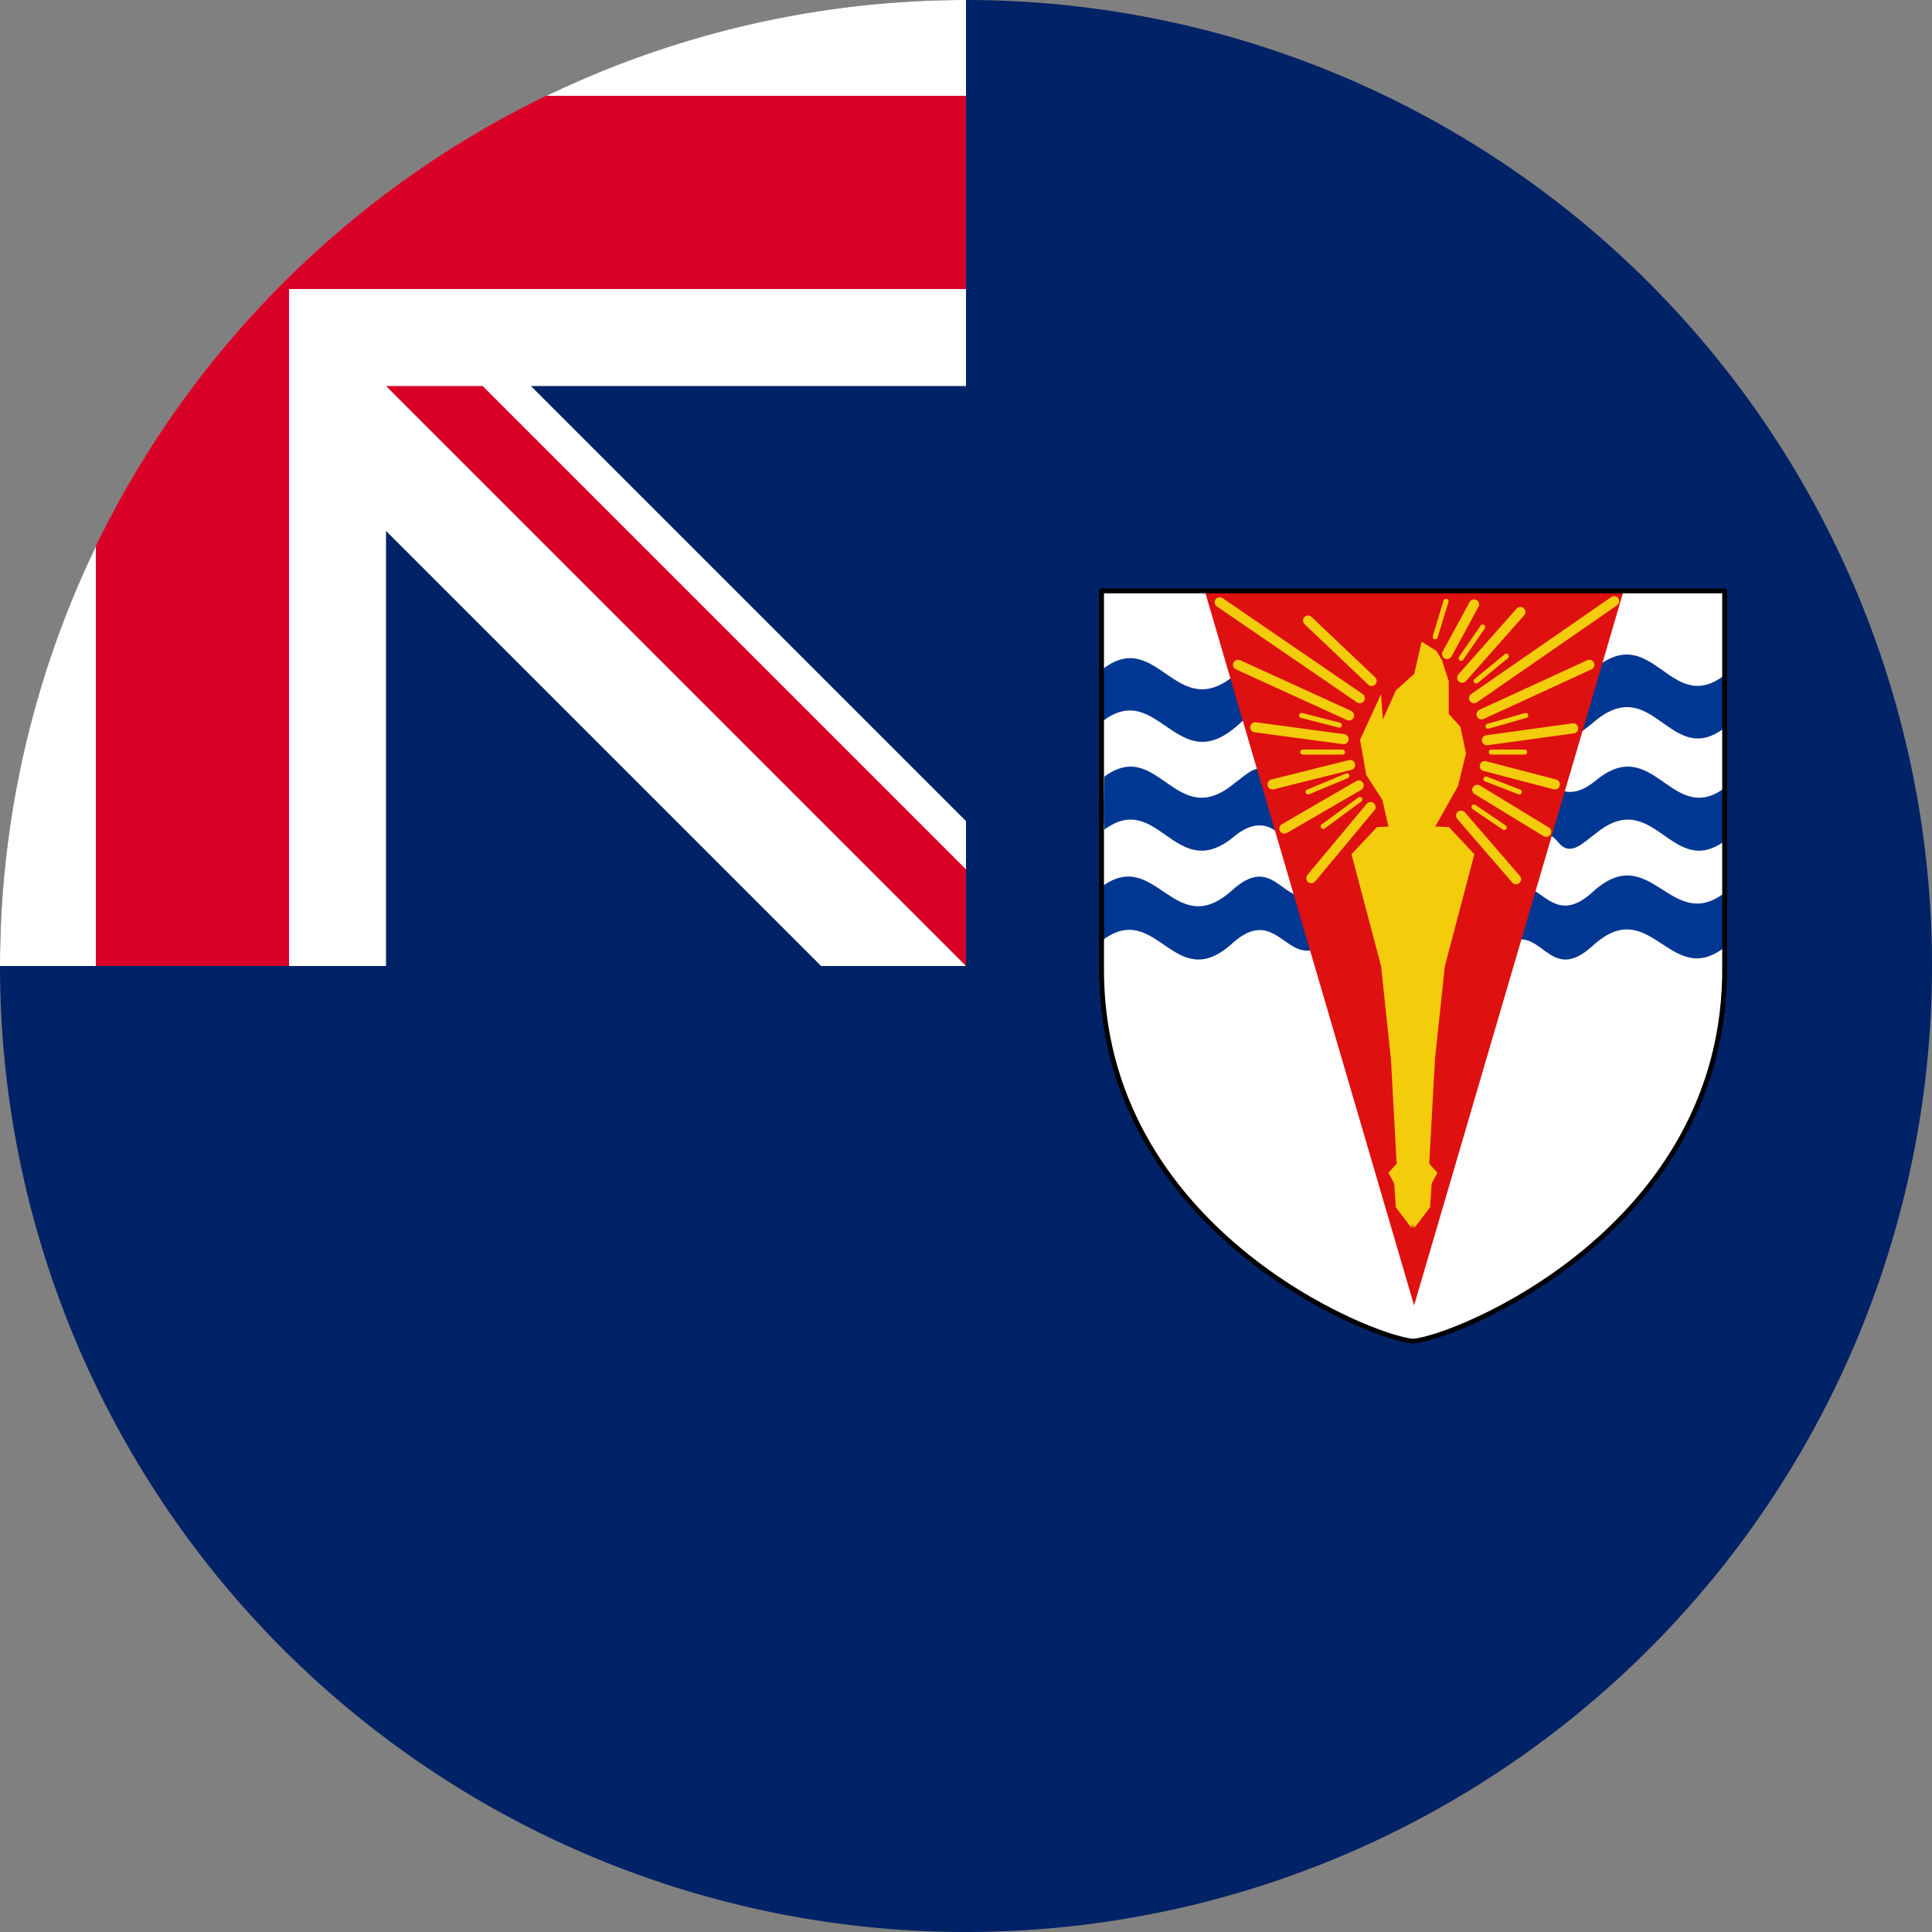
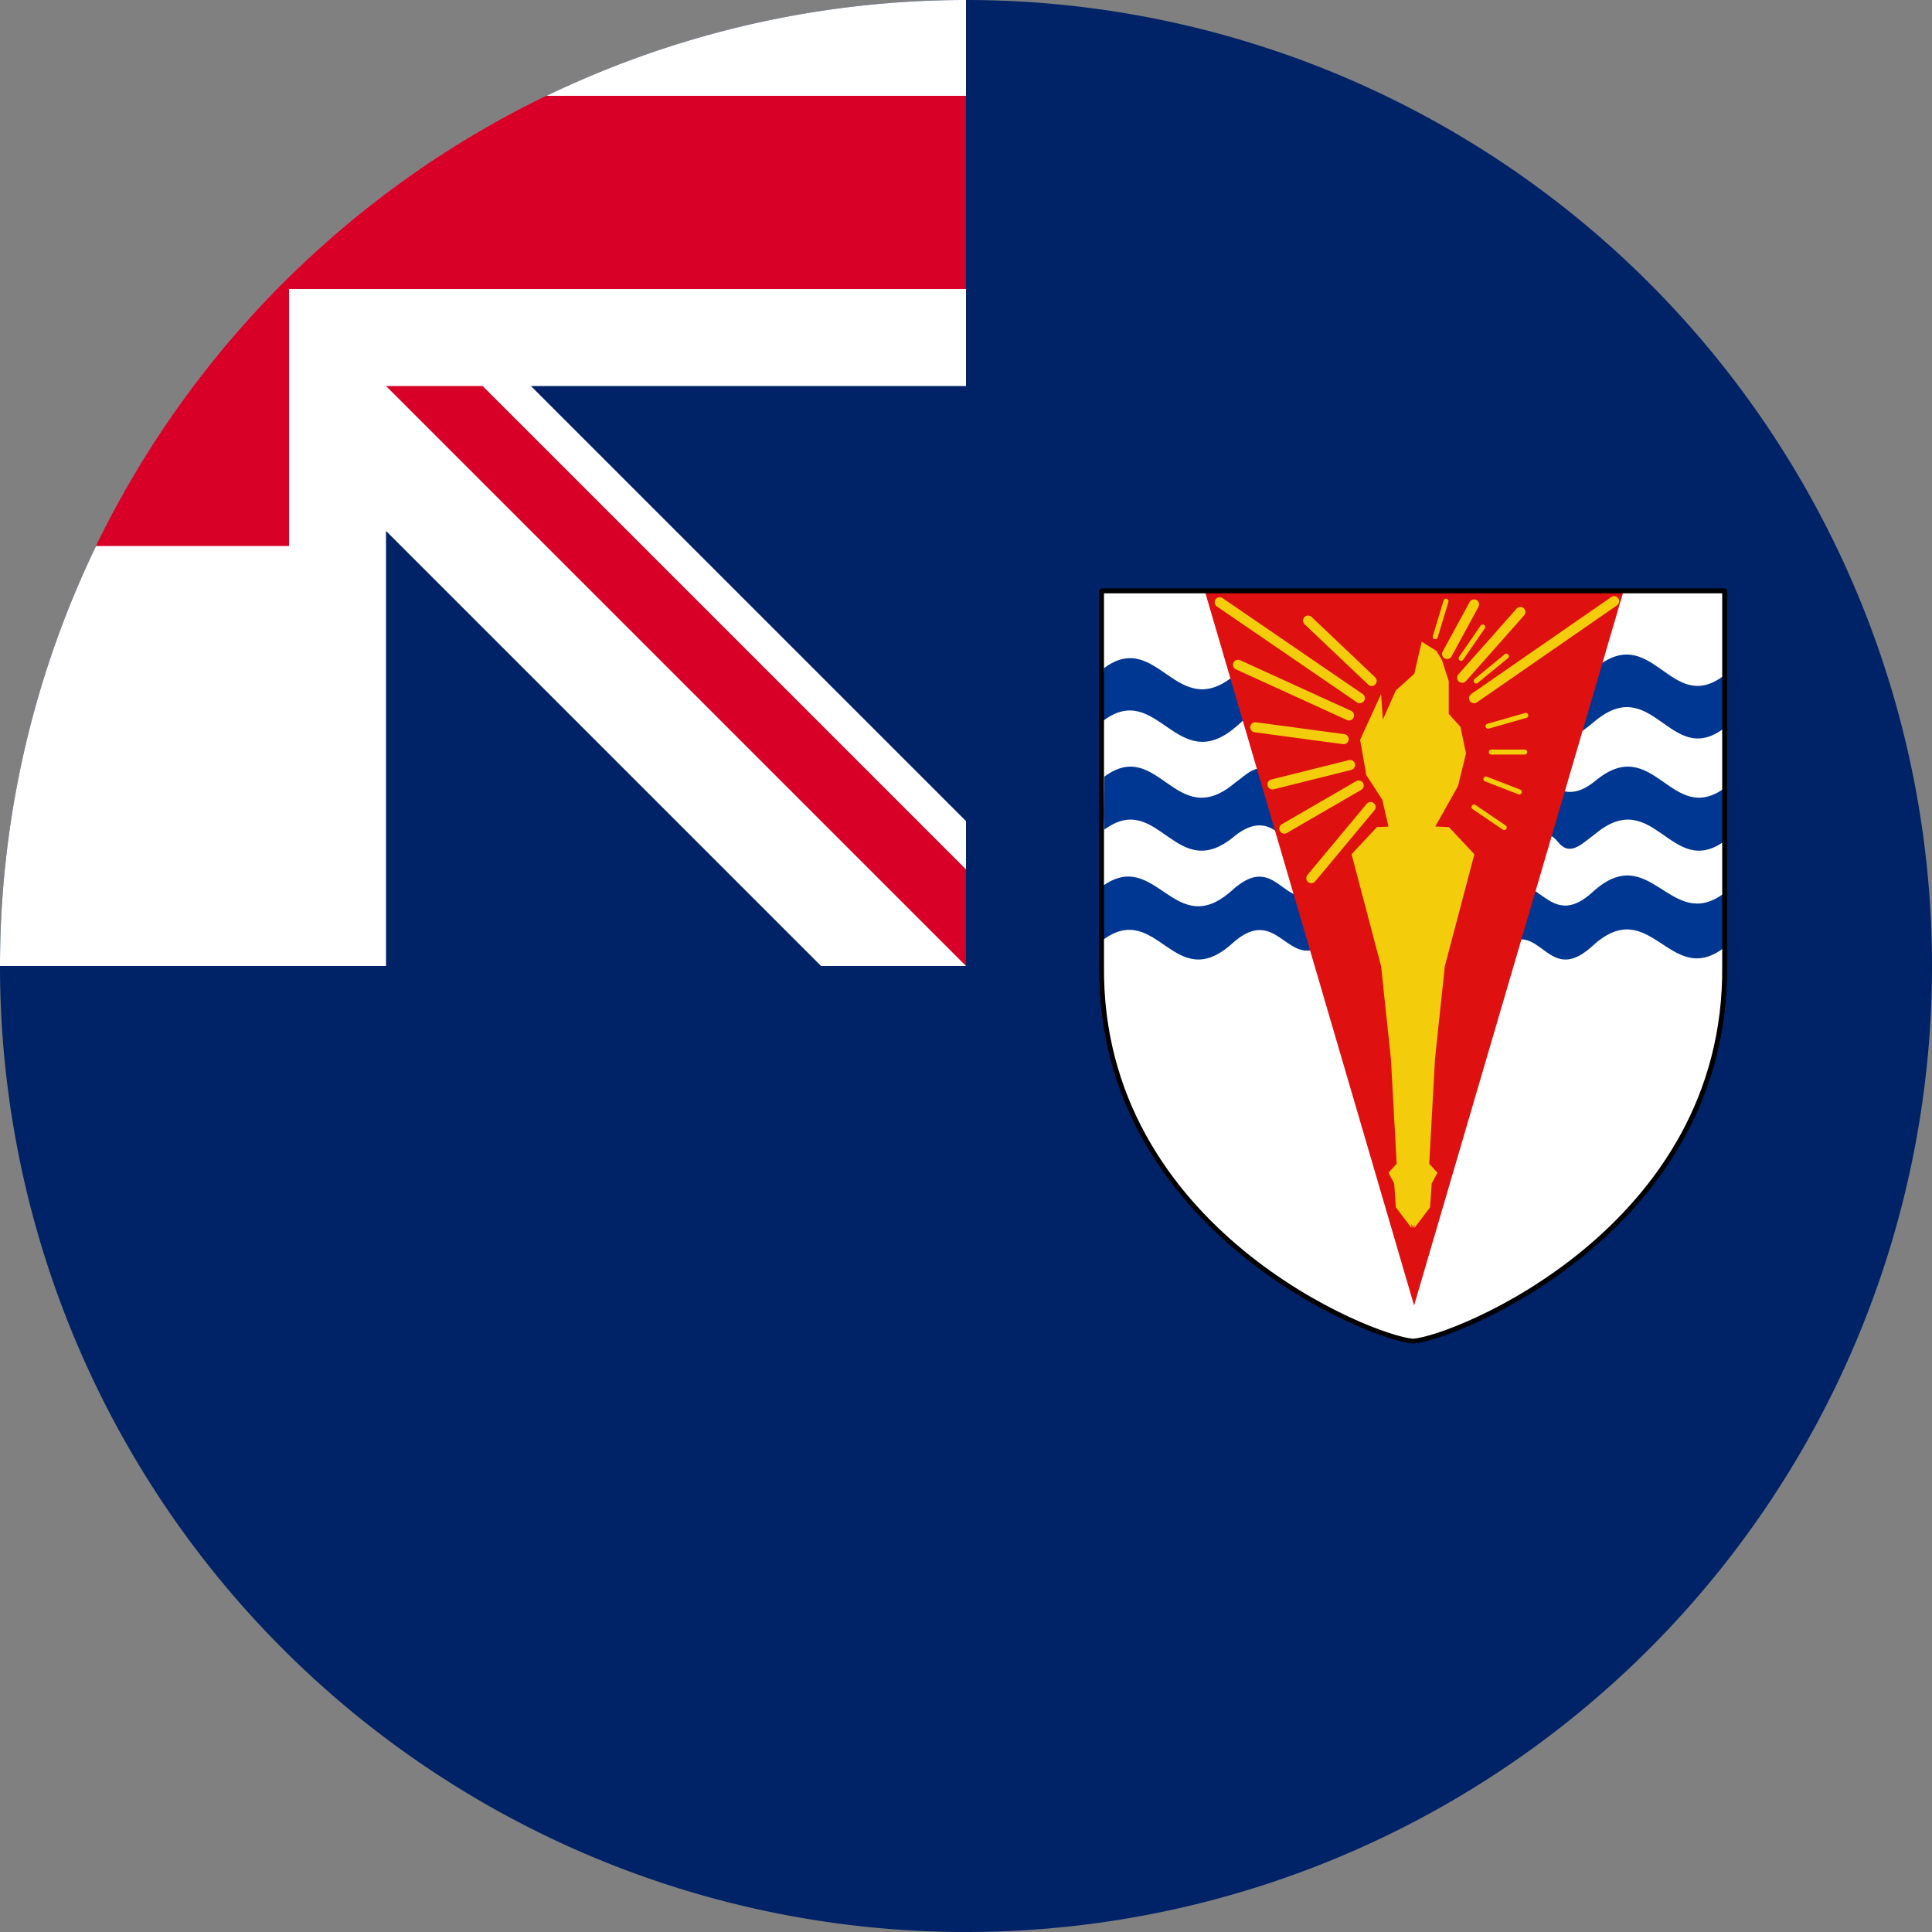
<svg xmlns="http://www.w3.org/2000/svg" xml:space="preserve" width="512" height="512" fill="none">
  <rect width="100%" height="100%" fill="#808080" stroke="none" />
  <path fill="#026" d="M512 256a256 256 0 1 1-512 0L256 0a256 256 0 0 1 256 256" />
  <path fill="#026" d="M256 0v256H0A256 256 0 0 1 256 0" />
  <path fill="#eee" d="M217.6 256H256v-38.4L140.7 102.3H256V0A256 256 0 0 0 0 256h102.3V140.7Z" style="fill:#fff;fill-opacity:1" />
-   <path fill="#d80027" d="M256 76.6V25.4H144.7A257 257 0 0 0 25.4 144.7V256h51.2V76.6Z" />
+   <path fill="#d80027" d="M256 76.6V25.4H144.7A257 257 0 0 0 25.4 144.7h51.2V76.6Z" />
  <path fill="#d80027" d="M256 230.4V256L102.3 102.3h25.6z" />
  <g style="overflow:hidden">
    <path fill="#fff" fill-rule="evenodd" stroke="#000" stroke-linecap="round" stroke-linejoin="round" stroke-miterlimit="10" stroke-width="1.217" d="M374.485 355.386c-10.552-.602-83.213-29.384-82.53-99.386v-99.386h165.061V256c.683 70.002-71.978 98.784-82.53 99.386z" />
    <path stroke="#000" stroke-linecap="round" stroke-linejoin="round" stroke-miterlimit="10" stroke-width="1.217" d="M374.485 355.386c-10.552-.602-83.213-29.384-82.53-99.386v-99.386h165.061V256c.683 70.002-71.978 98.784-82.53 99.386z" />
    <path fill="#003792" fill-rule="evenodd" d="M456.682 251.325c.291-3.059.548-8.688.149-14.548-14.252 10.54-19.486-14.389-34.777-.369-10.264 9.408-13.603-2.802-20.471-1.882-6.866.923-6.152 15.385.714 14.463 6.868-.92 9.493 11.086 19.757 1.676 15.29-14.017 20.377 11.2 34.628.66zM292.1 234.892c-.294 3.03-.1 8.316.3 14.117 14.306-10.436 18.81 14.888 34.16 1.01 10.304-9.313 13.654 2.774 20.549 1.863 6.89-.911 6.174-15.231-.717-14.32-6.895.914-9.528-10.973-19.832-1.656-15.35 13.876-20.154-11.45-34.46-1.014zM457.173 208.752c.292 5.058.08 6.134 0 14.04-14.316 10.58-18.866-14.833-34.477-1.747-3.015 2.1-6.44 6.184-9.675 2.237-3.236-3.95-1.68 1.86-3.08-10.85-1.399-12.71 1.732 3.577 12.755-5.426 15.611-13.086 20.16 12.327 34.477 1.746zM292.68 219.852c-.294-5.057-.08-6.133 0-14.039 14.314-10.58 18.864 14.833 34.474 1.746 3.019-2.1 6.44-6.184 9.676-2.236 3.236 3.949 1.682-1.86 3.082 10.85 1.399 12.71-1.734-3.577-12.758 5.425-15.61 13.085-20.16-12.326-34.474-1.746zM456.768 179.1c.42 3.418.268 10.01.077 13.933-14.268 10.677-18.806-14.967-34.366-1.762-15.562 13.206-15.636-.727-.074-13.933 15.56-13.205 20.095 12.439 34.363 1.762zM292.455 190.955c-.417-3.418-.118-9.937.077-13.86 14.3-10.676 19.22 14.894 34.816 1.689 15.594-13.206 15.67.728.075 13.933-15.597 13.206-20.666-12.438-34.968-1.762z" />
    <path fill="#de1010" fill-rule="evenodd" d="M374.745 156.899h-55.379l55.38 189.063 55.43-189.063z" />
    <path stroke="#ffe600" stroke-linecap="round" stroke-linejoin="round" stroke-miterlimit="10" stroke-width="2.671" d="m387.206 216.159 14.565 16.85M391.49 209.304l18.28 11.138M393.492 203.021l18.563 4.856M394.063 196.166l22.847-3.142M392.635 189.312l28.56-13.138" />
    <path stroke="#ffb400" stroke-linecap="round" stroke-linejoin="round" stroke-miterlimit="10" stroke-width="1.335" d="m390.636 213.874 7.996 5.426M393.777 206.45l8.854 3.426M395.205 199.305h8.854M394.349 192.452l9.995-2.856" />
    <path stroke="#ffe600" stroke-linecap="round" stroke-linejoin="round" stroke-miterlimit="10" stroke-width="2.671" d="m390.636 185.027 37.127-25.703M387.494 179.6l15.422-17.42M383.496 173.318l7.14-13.138" />
    <path stroke="#ffb400" stroke-linecap="round" stroke-linejoin="round" stroke-miterlimit="10" stroke-width="1.335" d="m387.209 174.46 5.712-8.282M391.207 180.458l7.997-6.569M380.349 168.748l2.856-9.424" />
    <path stroke="#ffe600" stroke-linecap="round" stroke-linejoin="round" stroke-miterlimit="10" stroke-width="2.671" d="m363.216 213.874-15.708 18.85M360.074 208.162l-19.705 11.424M357.79 202.735l-20.563 5.141M356.076 195.88l-23.419-3.141M357.504 189.597l-29.416-13.423M360.36 185.027l-37.127-25.417" />
-     <path stroke="#ffb400" stroke-linecap="round" stroke-linejoin="round" stroke-miterlimit="10" stroke-width="1.335" d="m360.36 211.875-9.71 7.14M356.933 205.592l-10.281 4.283M355.79 199.31h-10.566M354.934 192.168l-9.996-2.57" />
    <path stroke="#ffe600" stroke-linecap="round" stroke-linejoin="round" stroke-miterlimit="10" stroke-width="2.671" d="m363.502 180.458-16.85-15.994" />
    <path fill="#fef600" fill-rule="evenodd" stroke="#694a02" stroke-miterlimit="8" stroke-width=".668" d="M380.637 222.246c-.765-4.953 15.19-15.77 3.653-30.954-2.562 6.495 2.962 10.868-4.041 19.897 5.932-13.469-.194-10.67 3.601-21.345 1.8-8.483-1.78-14.803-7.87-18.668 1.638 14.886-10.368 11.38-8.683 26.814-.98-4.025-1.205-8.05-1.057-12.076-13.28 20.993.5 18.104 1.694 36.229.791-.126 1.305.502 1.377-.616.282-6.317-1.249-8.887-3.433-18.089 1.788 5.915 5.917 11.18 5.295 18.762 1.085.16 1.67.137 3.141-.173.446-11.896-7.294-17.744-1.553-29.29-3.11 12.202 3.49 18.923 3.281 29.491l1.11.003c.1-6.005.372-9.581 2.091-11.428-.694 4.591-.654 6.969-.502 11.437z" />
    <path fill="#fff700" fill-rule="evenodd" stroke="#694a02" stroke-linejoin="round" stroke-miterlimit="10" stroke-width=".835" d="m374.925 310.388-4.426-.017c-1.614-27.311-2.074-54.62-10.425-81.93l14.851.02 14.851.016c-8.35 27.312-8.81 54.62-10.424 81.928z" />
    <path fill="#fff700" fill-rule="evenodd" stroke="#694a02" stroke-linejoin="round" stroke-miterlimit="10" stroke-width=".835" d="m374.925 228.586 16.28.14c-3.4-6.997-9.471-7.722-16.28-7.706-6.808-.082-12.88.643-16.279 7.637zM374.925 328.115c4.981-5.28 6.458-11.963 3.924-12.14-1.15-.083-2.707-.1-3.924-.14-1.22.022-2.773.04-3.924.122-2.533.177-1.056 6.877 3.924 12.158z" />
    <path fill="#fff700" fill-rule="evenodd" stroke="#694a02" stroke-linejoin="round" stroke-miterlimit="10" stroke-width=".835" d="M375.068 316.977c5.692-.06 8.445-3.984 5.546-6.275-.968-.765-4.52-.534-5.546-.545-1.022-.012-4.575-.22-5.546.543-2.899 2.29-.143 6.217 5.546 6.277z" />
    <path stroke="#694a02" stroke-linecap="round" stroke-linejoin="round" stroke-miterlimit="10" stroke-width=".835" d="M367.22 231.582c1.57 8.904 2.462 15.322 2.256 27.988M382.636 231.582c-1.373 8.904-2.153 15.322-1.973 27.988" />
    <path stroke="#694a02" stroke-linecap="round" stroke-linejoin="round" stroke-miterlimit="10" stroke-width="2.337" d="M374.794 231.724v66.544" />
    <path stroke="#694a02" stroke-linecap="round" stroke-linejoin="round" stroke-miterlimit="10" stroke-width="1.669" d="M361.074 225.436h2.285M386.206 225.436h2.288" />
    <path fill="#fff" fill-rule="evenodd" d="M374.485 355.386c-10.552-.602-83.213-29.384-82.53-99.386v-99.386h165.061V256c.683 70.002-71.978 98.784-82.53 99.386z" />
    <path fill="#003792" fill-rule="evenodd" d="M456.682 251.325c.291-3.059.548-8.688.149-14.548-14.252 10.54-19.486-14.389-34.777-.369-10.264 9.408-13.603-2.802-20.471-1.882-6.866.923-6.152 15.385.714 14.463 6.868-.92 9.493 11.086 19.757 1.676 15.29-14.017 20.377 11.2 34.628.66zM292.1 234.892c-.294 3.03-.1 8.316.3 14.117 14.306-10.436 18.81 14.888 34.16 1.01 10.304-9.313 13.654 2.774 20.549 1.863 6.89-.911 6.174-15.231-.717-14.32-6.895.914-9.528-10.973-19.832-1.656-15.35 13.876-20.154-11.45-34.46-1.014zM457.173 208.752c.292 5.058.08 6.134 0 14.04-14.316 10.58-18.866-14.833-34.477-1.747-3.015 2.1-6.44 6.184-9.675 2.237-3.236-3.95-1.68 1.86-3.08-10.85-1.399-12.71 1.732 3.577 12.755-5.426 15.611-13.086 20.16 12.327 34.477 1.746zM292.68 219.852c-.294-5.057-.08-6.133 0-14.039 14.314-10.58 18.864 14.833 34.474 1.746 3.019-2.1 6.44-6.184 9.676-2.236 3.236 3.949 1.682-1.86 3.082 10.85 1.399 12.71-1.734-3.577-12.758 5.425-15.61 13.085-20.16-12.326-34.474-1.746zM456.768 179.1c.42 3.418.268 10.01.077 13.933-14.268 10.677-18.806-14.967-34.366-1.762-15.562 13.206-15.636-.727-.074-13.933 15.56-13.205 20.095 12.439 34.363 1.762zM292.455 190.955c-.417-3.418-.118-9.937.077-13.86 14.3-10.676 19.22 14.894 34.816 1.689 15.594-13.206 15.67.728.075 13.933-15.597 13.206-20.666-12.438-34.968-1.762z" />
    <path fill="#de1010" fill-rule="evenodd" d="m319.366 156.899 55.38 189.063 55.43-189.063z" />
    <path stroke="#000" stroke-linecap="round" stroke-linejoin="round" stroke-miterlimit="10" stroke-width="1.227" d="M374.485 355.386c-10.552-.602-83.213-29.384-82.53-99.386v-99.386h165.061V256c.683 70.002-71.978 98.784-82.53 99.386z" />
-     <path stroke="#f3cc0c" stroke-linecap="round" stroke-linejoin="round" stroke-miterlimit="10" stroke-width="2.671" d="m387.206 216.159 14.565 16.85M391.49 209.304l18.28 11.138M393.492 203.021l18.563 4.856M394.063 196.166l22.847-3.142M392.635 189.312l28.56-13.138" />
    <path stroke="#f3cc0c" stroke-linecap="round" stroke-linejoin="round" stroke-miterlimit="10" stroke-width="1.335" d="m390.636 213.874 7.996 5.426M393.777 206.45l8.854 3.426M395.205 199.305h8.854M394.349 192.452l9.995-2.856" />
    <path stroke="#f3cc0c" stroke-linecap="round" stroke-linejoin="round" stroke-miterlimit="10" stroke-width="2.671" d="m390.636 185.027 37.127-25.703M387.494 179.6l15.422-17.42M383.496 173.318l7.14-13.138" />
    <path stroke="#f3cc0c" stroke-linecap="round" stroke-linejoin="round" stroke-miterlimit="10" stroke-width="1.335" d="m387.209 174.46 5.712-8.282M391.207 180.458l7.997-6.569M380.349 168.748l2.856-9.424" />
    <path stroke="#f3cc0c" stroke-linecap="round" stroke-linejoin="round" stroke-miterlimit="10" stroke-width="2.671" d="m363.216 213.874-15.708 18.85M360.074 208.162l-19.705 11.424M357.79 202.735l-20.563 5.141M356.076 195.88l-23.419-3.141M357.504 189.597l-29.416-13.423M360.36 185.027l-37.127-25.417" />
-     <path stroke="#f3cc0c" stroke-linecap="round" stroke-linejoin="round" stroke-miterlimit="10" stroke-width="1.335" d="m360.36 211.875-9.71 7.14M356.933 205.592l-10.281 4.283M355.79 199.31h-10.566M354.934 192.168l-9.996-2.57" />
    <path stroke="#f3cc0c" stroke-linecap="round" stroke-linejoin="round" stroke-miterlimit="10" stroke-width="2.671" d="m363.502 180.458-16.85-15.994" />
    <path fill="#f3cc0c" fill-rule="evenodd" d="m376.756 170.05 3.913 2.454 1.47 2.454 1.794 5.563v8.67l3.099 3.436 1.468 7.035-2.12 8.67-6.011 10.698 3.612.154 6.743 7.197-7.83 29.667-2.611 24.65-1.522 27.703 2.176 2.399-1.522 2.835-.437 6.326-4.133 5.452-.008-.92-.357.92-.423-1.094-.011 1.094-4.133-5.452-.437-6.326-1.522-2.835 2.176-2.4-1.522-27.702-2.61-24.65-7.831-29.667 6.743-7.197 3.053-.13-1.648-7.122-4.241-6.544-1.634-9.326 5.546-12.106.491 6.708 3.425-7.69 4.895-4.416z" />
  </g>
</svg>